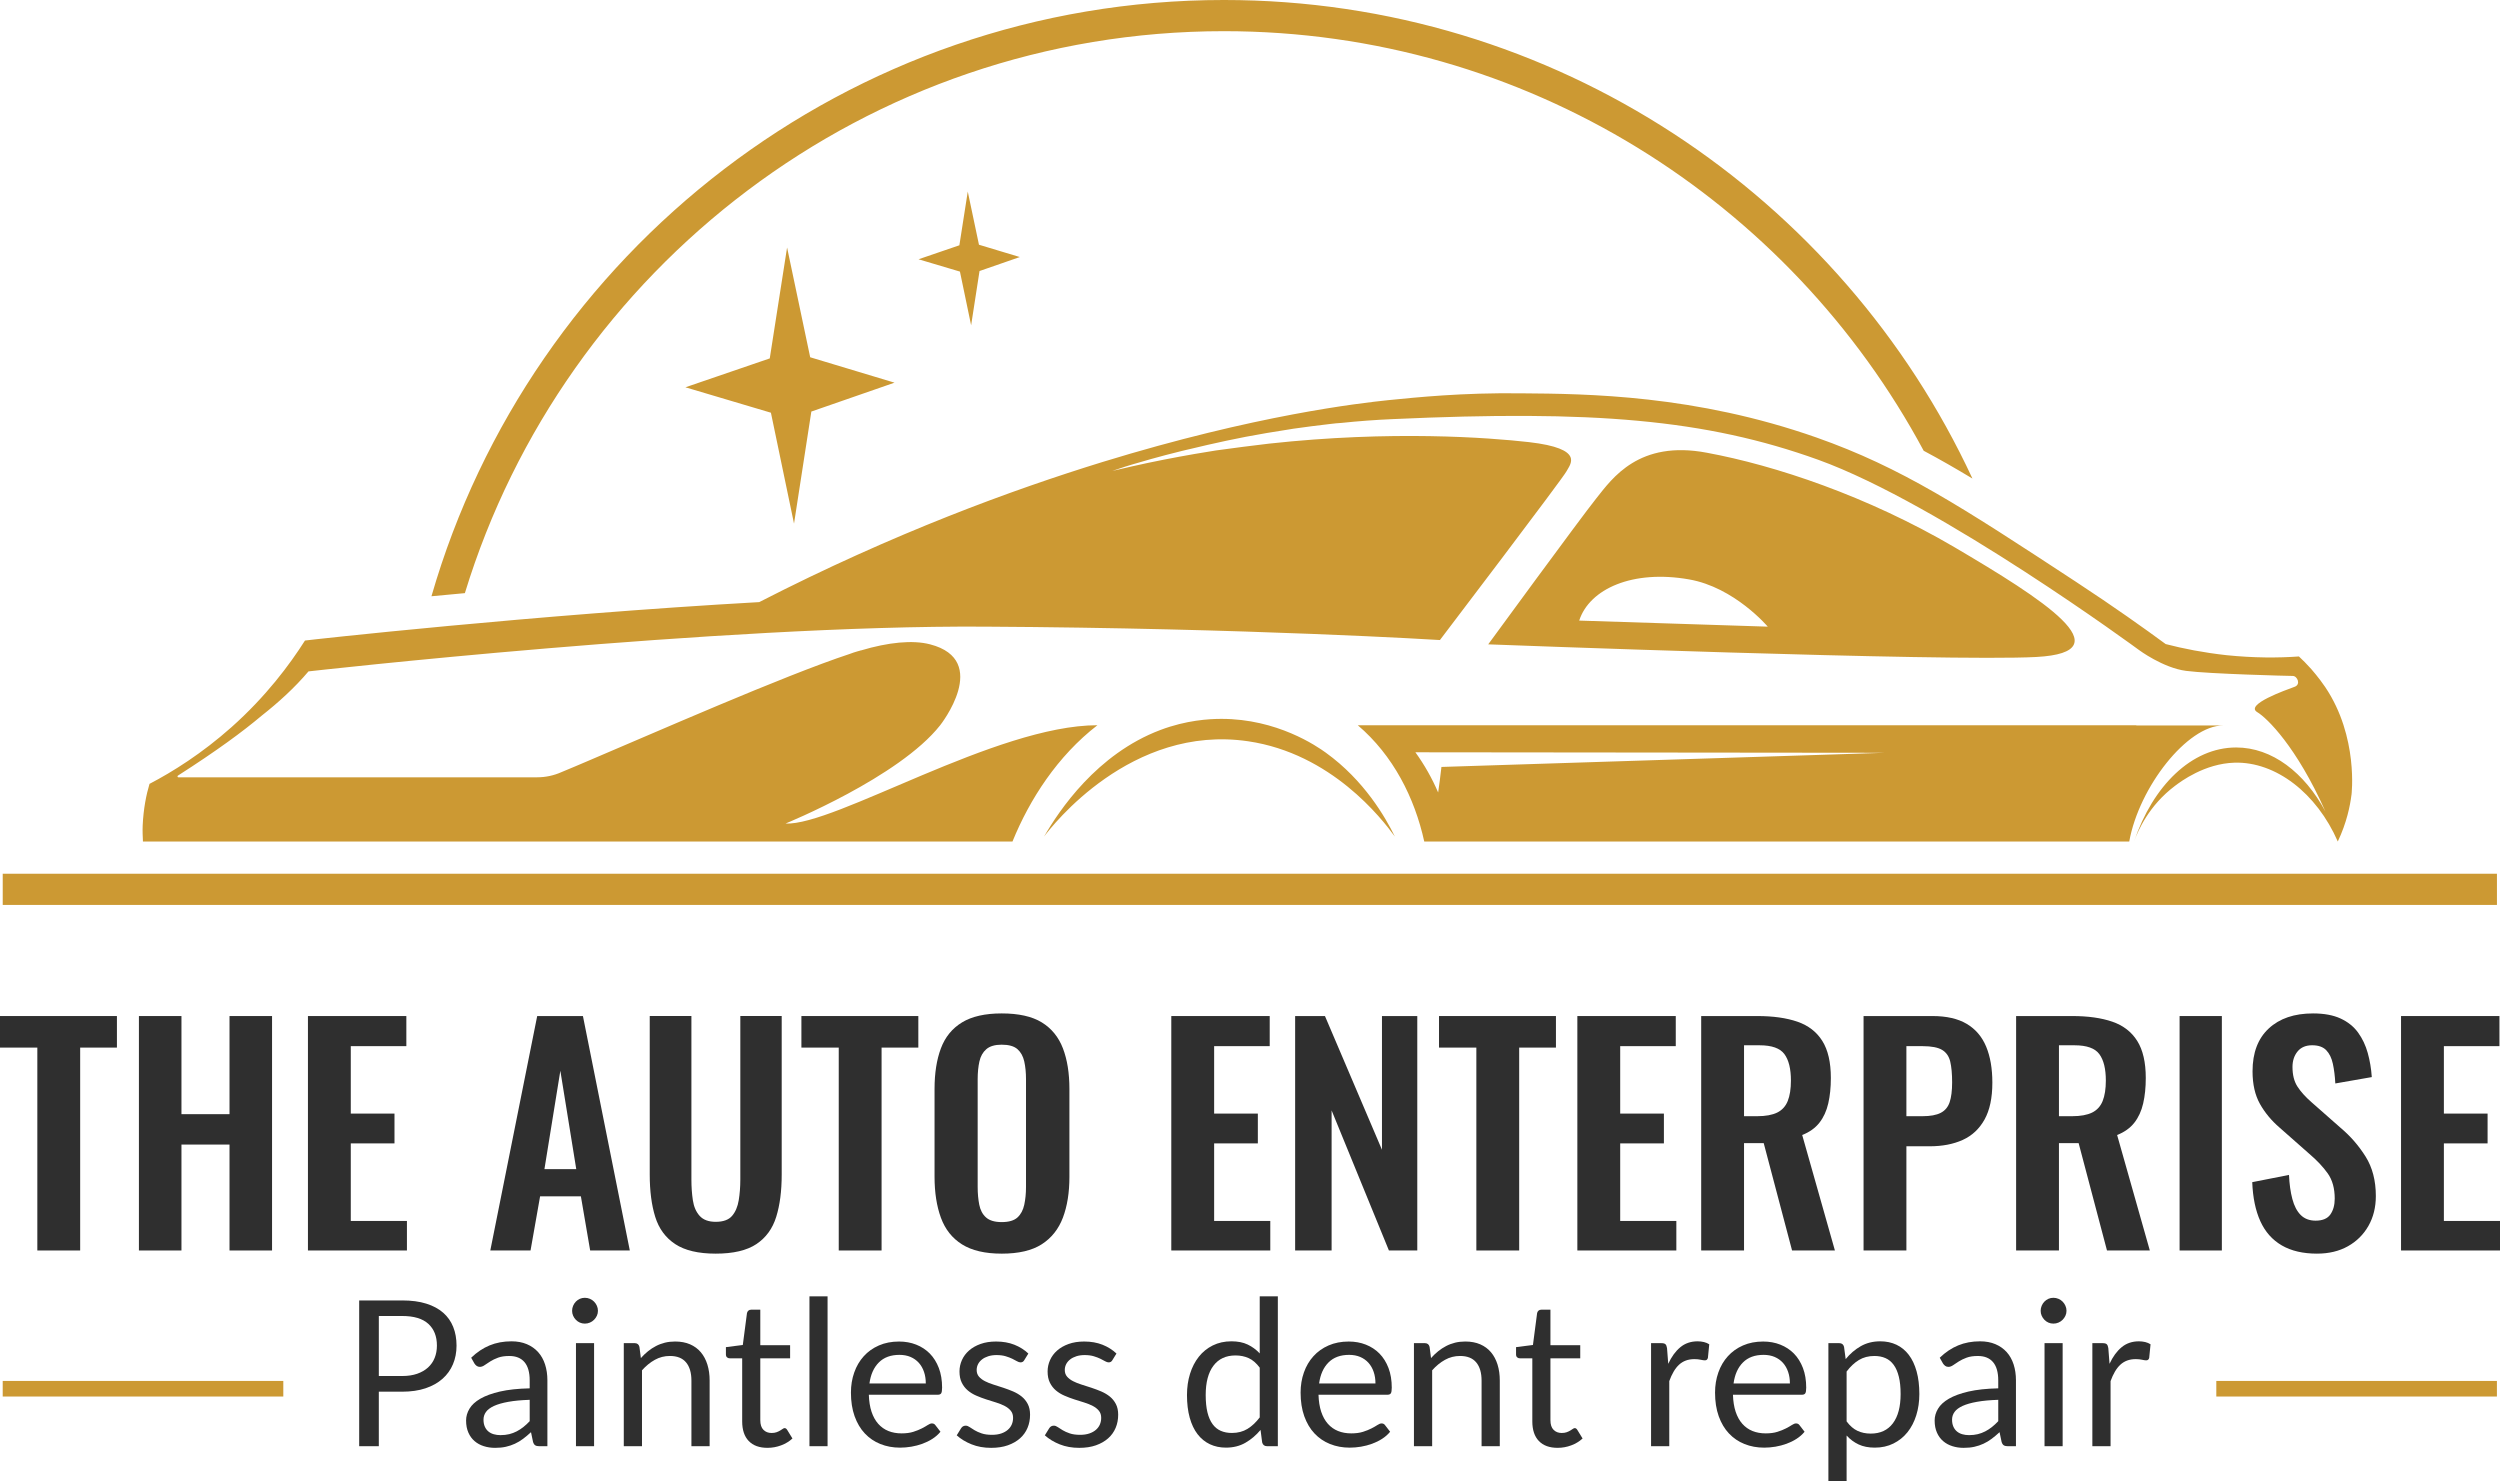
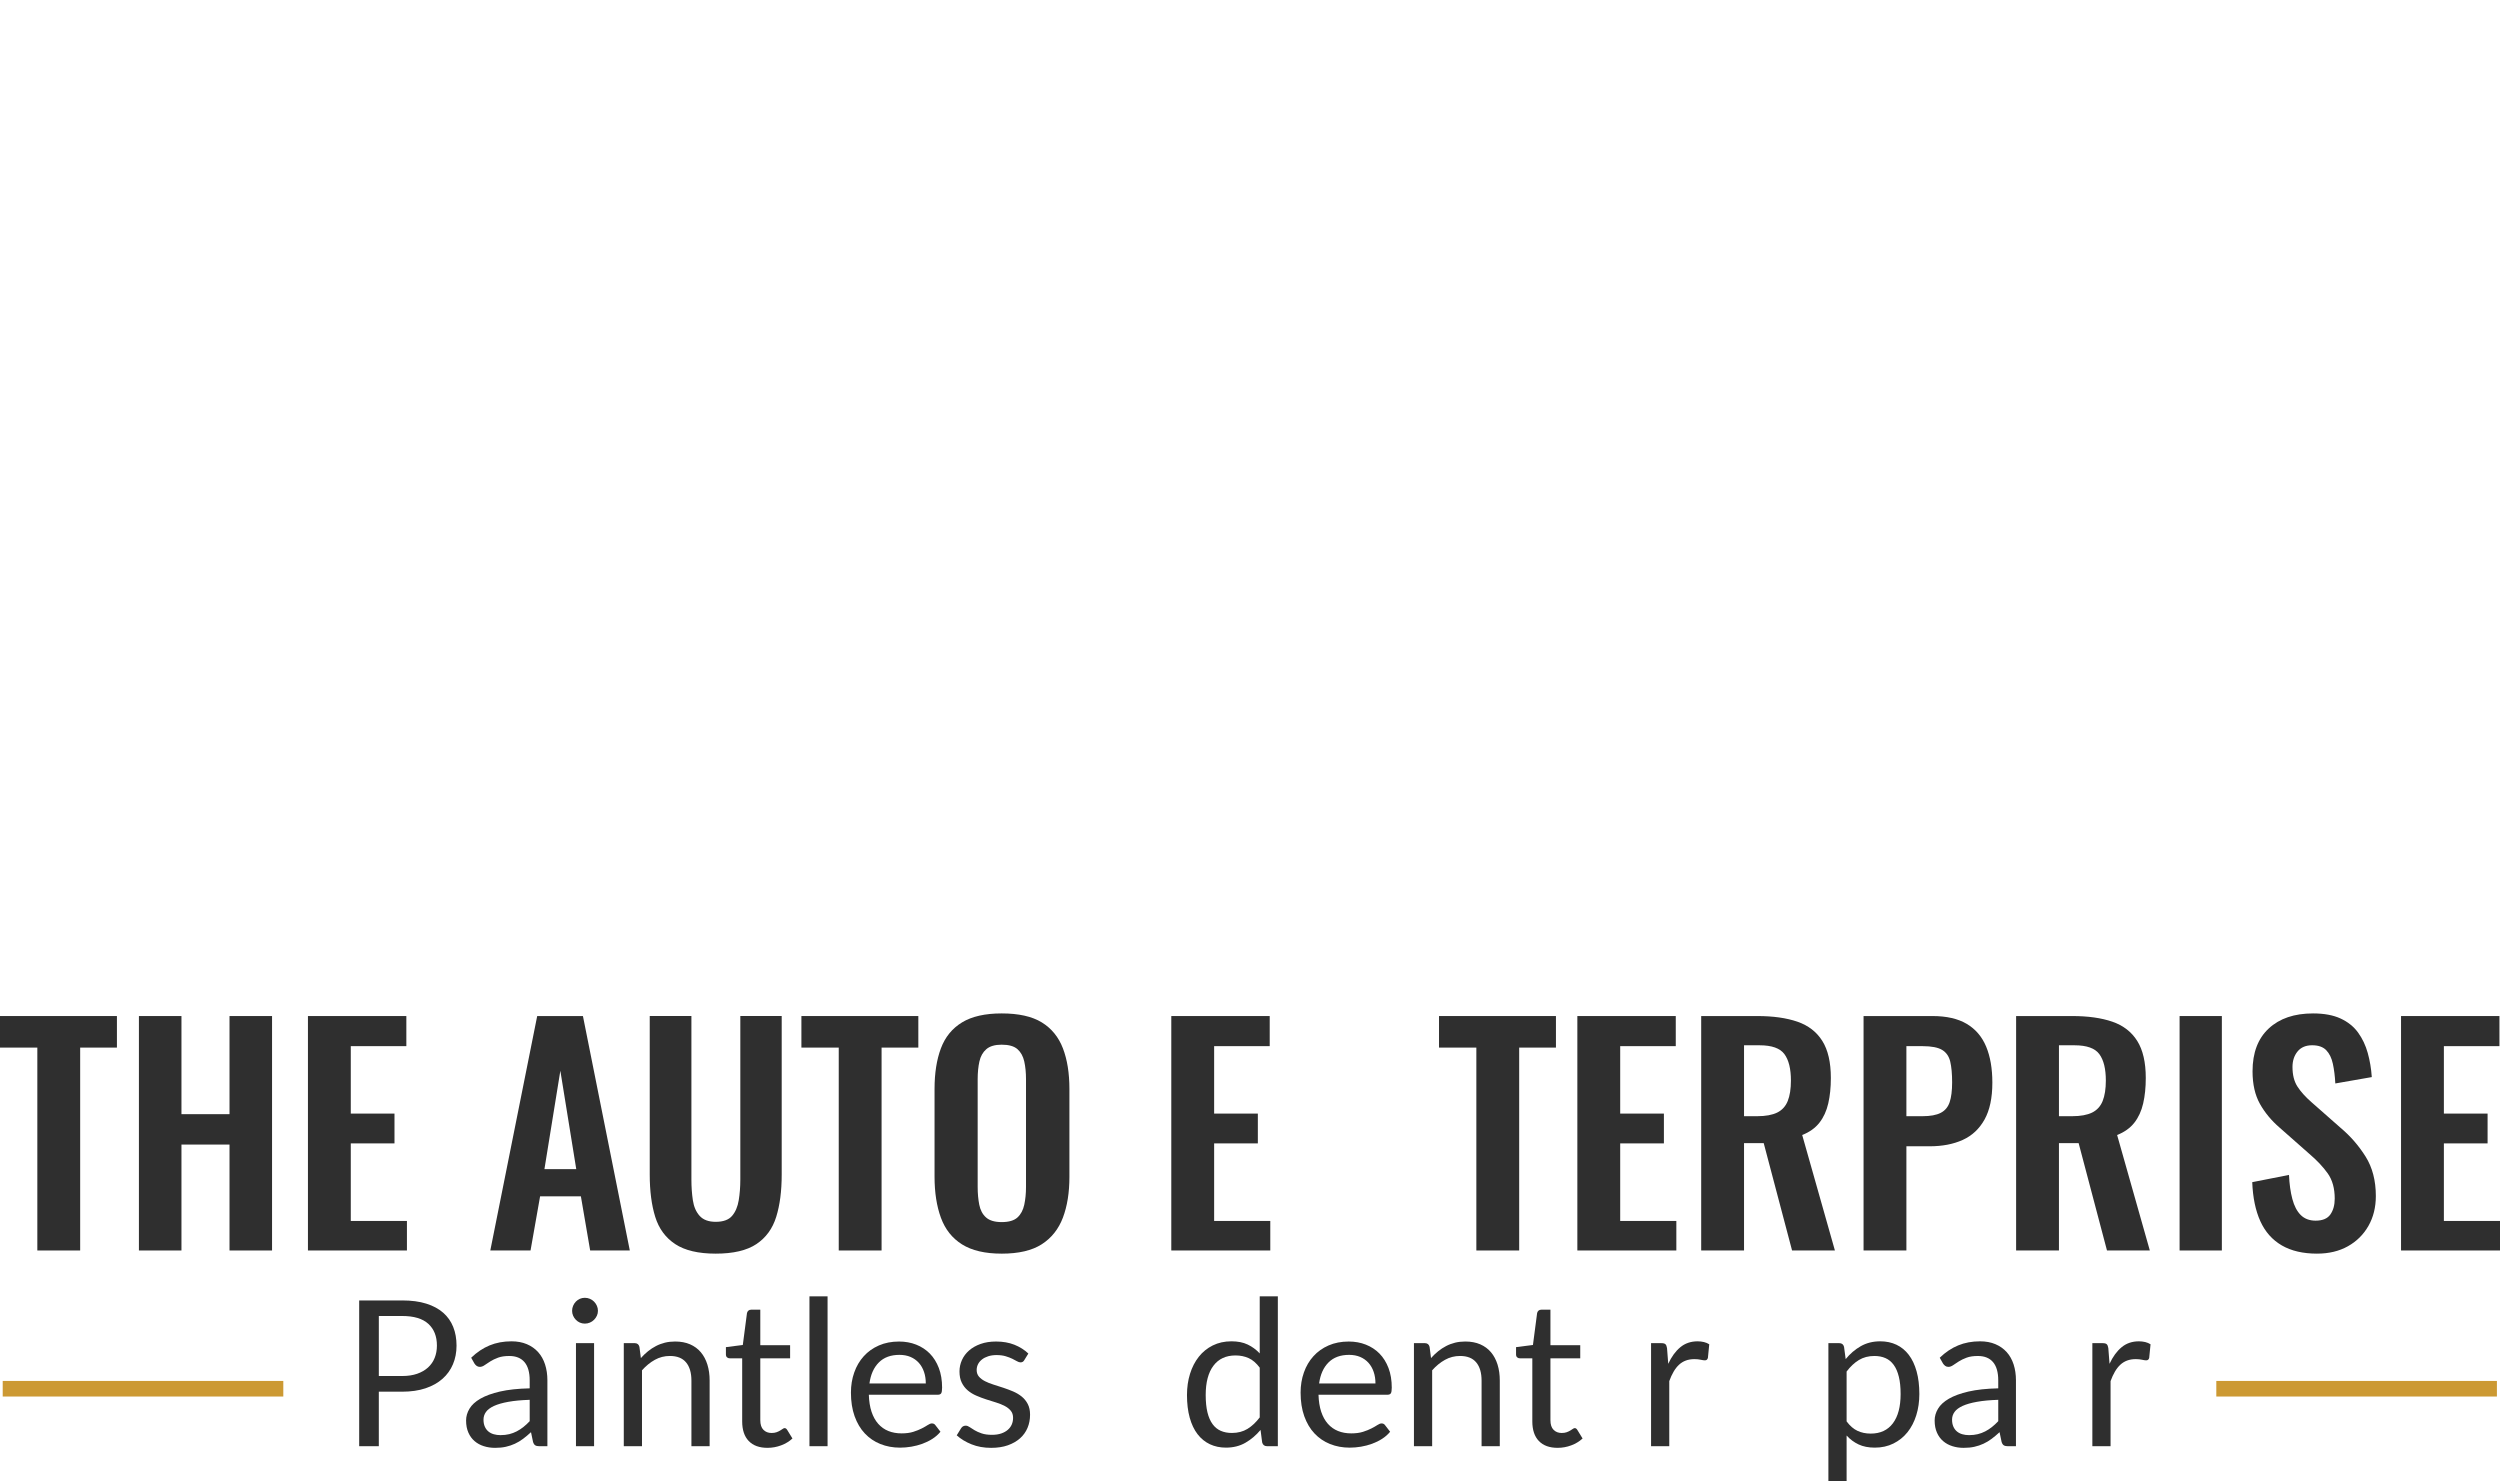
<svg xmlns="http://www.w3.org/2000/svg" viewBox="0 0 514.58 304.86">
  <path d="m58.314 287.45h-57.756v-3.209h57.756v3.209zm455.63-3.209h-57.756v3.209h57.756v-3.209z" fill="#c93" />
-   <path d="m405.98 98.494c-3.453-2.079-6.751-3.966-10.024-5.712-27.556-51.365-81.783-86.365-144.03-86.365-73.479 0-135.79 48.785-156.24 115.67-2.387 0.218-4.685 0.436-6.879 0.642 20.433-70.796 85.826-122.73 163.12-122.73 68.165 0 127.08 40.391 154.06 98.494zm-133.08 56.433c-1.861-1.342-10.013-6.976-21.523-6.96-2.498 0.003-7.164 0.258-12.539 2.289-13.084 4.945-20.817 16.534-23.936 21.934 1.618-2.157 17.913-23.155 41.989-19.615 17.144 2.521 27.524 15.91 30.217 19.615-1.969-4.007-6.302-11.56-14.208-17.263zm146.22-19.698c-18.471 0.989-112.8-2.602-112.8-2.602s18.939-25.911 22.269-30.074c3.278-4.11 8.741-12.019 22.737-9.365 14.048 2.602 32.987 8.897 50.99 19.459 17.951 10.562 35.277 21.593 16.806 22.581zm-55.256-6.244s-6.868-8.117-16.234-9.73c-11.551-2.029-20.448 1.925-22.581 8.481l38.815 1.249zm93.706 20.344c-7.336 0-17.274 12.644-19.303 23.882h-145.11c-1.977-9.001-6.4-17.742-13.684-23.934h160.25v0.052h17.846zm-69.564 5.619-96.672-0.104c1.873 2.602 3.434 5.359 4.683 8.273 0.208-1.509 0.468-3.278 0.676-5.255l91.313-2.914zm95.996 8.689c-0.282 2.245-0.961 5.658-2.809 9.574-4.345-9.961-12.787-16.469-21.251-16.228-6.141 0.175-11.058 3.869-12.248 4.763-5.393 4.052-7.625 9.234-8.438 11.465 3.902-11.499 11.863-19.356 21.02-19.356 7.388 0 14.048 5.152 18.367 13.164-5.931-13.32-12.019-19.251-14.048-20.448-2.549-1.561 5.88-4.527 7.7-5.203 1.353-0.468 0.573-2.237-0.364-2.237-0.884 0-17.222-0.416-21.957-1.041-4.787-0.624-9.729-4.318-9.729-4.318s-40.792-30.021-65.974-39.127c-23.258-8.377-46.515-10.25-87.619-8.377-3.538 0.156-7.076 0.416-10.51 0.78-0.728 0.052-1.509 0.104-2.237 0.208-2.653 0.312-5.203 0.624-7.7 0.989-0.208 0.052-0.416 0.052-0.624 0.104-1.613 0.26-3.226 0.52-4.839 0.78-5.88 0.988-11.187 2.185-15.713 3.278-0.624 0.156-1.197 0.26-1.769 0.416-2.341 0.572-4.474 1.145-6.347 1.665-0.833 0.26-1.613 0.468-2.342 0.677-1.144 0.312-2.133 0.624-2.965 0.884-1.197 0.416-2.081 0.676-2.654 0.885 1.353-0.312 2.706-0.624 4.059-0.937 4.37-0.989 8.689-1.821 12.851-2.549 1.457-0.26 2.966-0.468 4.423-0.729 3.746-0.52 7.388-0.988 10.926-1.404 25.235-2.758 45.162-1.249 53.487-0.312 11.707 1.353 8.429 4.631 7.753 5.983-0.624 1.301-26.067 34.756-26.067 34.756s-39.075-2.445-93.655-2.757c-54.579-0.364-139.23 9.21-139.23 9.21-2.862 3.382-6.192 6.4-9.626 9.105-3.954 3.33-9.261 7.232-17.222 12.331-0.208 0.104-0.104 0.364 0.052 0.364h73.883c1.717 0 3.434-0.364 5.047-1.093 1.925-0.781 3.695-1.561 5.307-2.237 13.268-5.619 40.375-17.586 53.955-22.061 0.52-0.208 1.04-0.364 1.561-0.521 0.26-0.052 0.52-0.156 0.728-0.208h0.052c5.567-1.665 10.614-2.185 14.205-1.249 12.643 3.278 2.081 16.65 2.081 16.65-8.429 10.718-31.842 20.24-31.842 20.24 10.198 0.468 43.393-20.24 64.206-20.24-8.221 6.348-13.944 15.245-17.482 23.934h-178.98c-0.052-1.041-0.104-2.185-0.052-3.33 0.156-3.382 0.729-6.295 1.405-8.533 4.787-2.497 10.77-6.243 16.858-11.655 7.128-6.348 11.967-12.851 15.141-17.846 0.625-0.104 47.296-5.307 93.499-7.909 27.784-14.256 52.238-23.153 70.605-28.824 31.686-9.73 52.967-12.123 58.898-12.748 5.775-0.572 15.088-1.561 27.368-1.405 13.632 0.104 35.745 0.312 60.771 9.105 17.534 6.192 29.761 14.204 53.331 29.657 7.856 5.151 14.204 9.678 18.523 12.852 3.59 0.936 7.805 1.769 12.539 2.289 5.619 0.572 10.614 0.572 14.881 0.26 0.728 0.677 1.6 1.535 2.53 2.582 5e-4 5e-4 1.584 1.788 2.881 3.714 6.91 10.261 5.411 22.216 5.411 22.217zm-294.94-110.27 8.524 2.534 2.303 11.057 1.728-11.172 8.293-2.879-8.408-2.534-2.304-10.942-1.727 11.057-8.409 2.879zm324.89 126.48h-513.39v6.417h513.39v-6.417zm-372.87-100.13 17.598 5.232 4.755 22.827 3.567-23.065 17.12-5.945-17.358-5.231-4.756-22.59-3.566 22.827-17.36 5.945z" fill="#c93" />
  <path d="m7.685 257.39v-41.761h-7.685v-6.494h24.067v6.494h-7.566v41.761h-8.816z" fill="#2f2f2f" />
  <path d="m28.594 257.39v-48.255h8.757v20.197h9.89v-20.197h8.757v48.255h-8.757v-21.803h-9.89v21.803h-8.757z" fill="#2f2f2f" />
  <path d="m63.384 257.39v-48.255h20.256v6.196h-11.438v13.882h8.996v6.135h-8.996v15.965h11.557v6.077h-20.375z" fill="#2f2f2f" />
  <path d="m100.92 257.39 9.652-48.255h9.413l9.649 48.255h-8.16l-1.908-11.14h-8.399l-1.966 11.14h-8.28zm11.14-16.74h6.552l-3.275-20.256-3.277 20.256z" fill="#2f2f2f" />
  <path d="m147.32 258.04c-3.575 0-6.354-0.655-8.341-1.966-1.987-1.311-3.356-3.176-4.111-5.599-0.755-2.421-1.131-5.322-1.131-8.699v-32.646h8.577v33.66c0 1.509 0.099 2.929 0.3 4.261 0.198 1.331 0.663 2.403 1.4 3.216 0.734 0.813 1.834 1.222 3.305 1.222 1.55 0 2.67-0.409 3.366-1.222 0.694-0.813 1.151-1.885 1.369-3.216 0.218-1.331 0.328-2.751 0.328-4.261v-33.66h8.518v32.646c0 3.376-0.376 6.278-1.131 8.699-0.755 2.424-2.116 4.288-4.08 5.599-1.966 1.311-4.758 1.966-8.371 1.966z" fill="#2f2f2f" />
  <path d="m172.64 257.39v-41.761h-7.685v-6.494h24.067v6.494h-7.566v41.761h-8.816z" fill="#2f2f2f" />
  <path d="m206.18 258.04c-3.417 0-6.135-0.635-8.16-1.905-2.027-1.273-3.475-3.099-4.349-5.482s-1.311-5.2-1.311-8.457v-18.051c0-3.257 0.437-6.046 1.311-8.371 0.874-2.322 2.322-4.1 4.349-5.333 2.025-1.23 4.743-1.847 8.16-1.847 3.496 0 6.245 0.617 8.252 1.847 2.005 1.232 3.455 3.01 4.349 5.333 0.892 2.325 1.339 5.114 1.339 8.371v18.109c0 3.216-0.447 6.008-1.339 8.371-0.894 2.363-2.345 4.189-4.349 5.48-2.007 1.291-4.756 1.936-8.252 1.936zm0-6.494c1.468 0 2.551-0.318 3.247-0.953 0.694-0.635 1.161-1.509 1.4-2.622 0.239-1.11 0.358-2.322 0.358-3.633v-22.222c0-1.349-0.119-2.561-0.358-3.633s-0.706-1.916-1.4-2.533c-0.696-0.615-1.778-0.922-3.247-0.922-1.39 0-2.442 0.307-3.158 0.922-0.714 0.617-1.192 1.461-1.428 2.533-0.239 1.072-0.358 2.284-0.358 3.633v22.222c0 1.311 0.109 2.523 0.328 3.633 0.218 1.113 0.683 1.987 1.4 2.622 0.714 0.635 1.786 0.953 3.216 0.953z" fill="#2f2f2f" />
  <path d="m241.09 257.39v-48.255h20.256v6.196h-11.438v13.882h8.996v6.135h-8.996v15.965h11.557v6.077h-20.375z" fill="#2f2f2f" />
-   <path d="m266.58 257.39v-48.255h6.138l11.735 27.524v-27.524h7.269v48.255h-5.838l-11.796-28.833v28.833h-7.507z" fill="#2f2f2f" />
  <path d="m303.88 257.39v-41.761h-7.685v-6.494h24.067v6.494h-7.566v41.761h-8.816z" fill="#2f2f2f" />
  <path d="m324.67 257.39v-48.255h20.256v6.196h-11.438v13.882h8.996v6.135h-8.996v15.965h11.557v6.077h-20.375z" fill="#2f2f2f" />
  <path d="m350.16 257.39v-48.255h11.557c3.257 0 6.008 0.389 8.252 1.164s3.95 2.093 5.124 3.961c1.171 1.867 1.756 4.408 1.756 7.627 0 1.946-0.178 3.691-0.536 5.241-0.356 1.55-0.963 2.871-1.817 3.961-0.854 1.092-2.035 1.936-3.544 2.533l6.732 23.769h-8.818l-5.838-22.103h-4.05v22.103h-8.818zm8.818-27.641h2.739c1.707 0 3.069-0.249 4.083-0.744 1.011-0.498 1.735-1.291 2.175-2.383 0.434-1.092 0.655-2.492 0.655-4.199 0-2.424-0.447-4.24-1.341-5.452s-2.591-1.817-5.094-1.817h-3.216v14.595z" fill="#2f2f2f" />
  <path d="m383.58 257.39v-48.255h14.179c2.899 0 5.251 0.539 7.06 1.611 1.806 1.072 3.138 2.63 3.991 4.675 0.854 2.048 1.28 4.52 1.28 7.418 0 3.138-0.536 5.668-1.608 7.594-1.072 1.928-2.571 3.328-4.497 4.202-1.928 0.874-4.202 1.308-6.821 1.308h-4.766v21.447h-8.818zm8.818-27.641h3.336c1.588 0 2.83-0.229 3.722-0.686 0.894-0.455 1.509-1.192 1.847-2.205 0.338-1.011 0.508-2.37 0.508-4.08 0-1.745-0.13-3.166-0.389-4.258s-0.813-1.898-1.667-2.413c-0.856-0.516-2.195-0.775-4.022-0.775h-3.336v14.418z" fill="#2f2f2f" />
  <path d="m414.98 257.39v-48.255h11.557c3.257 0 6.008 0.389 8.252 1.164s3.95 2.093 5.124 3.961c1.171 1.867 1.756 4.408 1.756 7.627 0 1.946-0.178 3.691-0.536 5.241-0.356 1.55-0.963 2.871-1.817 3.961-0.854 1.092-2.035 1.936-3.544 2.533l6.732 23.769h-8.818l-5.838-22.103h-4.05v22.103h-8.818zm8.818-27.641h2.739c1.707 0 3.069-0.249 4.083-0.744 1.011-0.498 1.735-1.291 2.175-2.383 0.434-1.092 0.655-2.492 0.655-4.199 0-2.424-0.447-4.24-1.341-5.452s-2.591-1.817-5.094-1.817h-3.216v14.595z" fill="#2f2f2f" />
-   <path d="m448.63 257.39v-48.255h8.699v48.255h-8.699z" fill="#2f2f2f" />
+   <path d="m448.63 257.39v-48.255h8.699v48.255h-8.699" fill="#2f2f2f" />
  <path d="m476.93 258.04c-2.899 0-5.322-0.567-7.269-1.697-1.946-1.133-3.414-2.789-4.408-4.974s-1.55-4.865-1.669-8.043l7.566-1.489c0.081 1.867 0.307 3.514 0.686 4.944 0.376 1.43 0.953 2.533 1.728 3.308 0.775 0.772 1.796 1.161 3.069 1.161 1.428 0 2.442-0.427 3.038-1.28 0.594-0.854 0.892-1.936 0.892-3.247 0-2.106-0.475-3.834-1.428-5.183-0.955-1.352-2.225-2.701-3.813-4.052l-6.077-5.361c-1.707-1.468-3.069-3.107-4.08-4.916-1.014-1.806-1.519-4.04-1.519-6.702 0-3.813 1.11-6.75 3.336-8.816 2.223-2.066 5.261-3.099 9.116-3.099 2.264 0 4.149 0.348 5.658 1.044 1.509 0.694 2.711 1.659 3.605 2.889 0.894 1.232 1.557 2.632 1.994 4.199 0.437 1.57 0.716 3.227 0.836 4.974l-7.507 1.311c-0.079-1.509-0.249-2.858-0.506-4.05-0.259-1.192-0.714-2.126-1.369-2.802-0.655-0.673-1.621-1.011-2.891-1.011-1.311 0-2.314 0.427-3.008 1.28-0.696 0.854-1.042 1.916-1.042 3.186 0 1.631 0.335 2.97 1.011 4.022 0.676 1.054 1.649 2.137 2.919 3.247l6.019 5.302c1.984 1.669 3.684 3.625 5.094 5.869 1.407 2.243 2.114 4.954 2.114 8.132 0 2.302-0.506 4.347-1.519 6.135-1.014 1.786-2.424 3.186-4.23 4.199s-3.923 1.519-6.344 1.519z" fill="#2f2f2f" />
  <path d="m494.21 257.39v-48.255h20.256v6.196h-11.438v13.882h8.996v6.135h-8.996v15.965h11.557v6.077h-20.375z" fill="#2f2f2f" />
  <path d="m82.79 267.67c1.898 0 3.548 0.219 4.952 0.662 1.403 0.439 2.564 1.065 3.485 1.874s1.611 1.786 2.061 2.93c0.455 1.144 0.682 2.42 0.682 3.832 0 1.395-0.243 2.671-0.734 3.832-0.486 1.16-1.204 2.157-2.145 2.994s-2.109 1.491-3.497 1.958-2.99 0.702-4.804 0.702h-4.816v11.223h-4.043v-30.006h8.859zm0 15.557c1.156 0 2.181-0.152 3.066-0.459s1.635-0.738 2.241-1.288c0.606-0.554 1.065-1.212 1.371-1.982 0.307-0.766 0.463-1.611 0.463-2.532 0-1.914-0.59-3.405-1.77-4.481s-2.97-1.611-5.37-1.611h-4.816v12.352h4.816z" fill="#2f2f2f" />
  <path d="M96.988,279.46c1.172-1.132,2.436-1.978,3.792-2.536,1.352-.558,2.855-.837,4.501-.837,1.184,0,2.241.195,3.162.586s1.694.937,2.324,1.635c.626.698,1.1,1.543,1.423,2.532.319.993.482,2.081.482,3.269v13.568h-1.655c-.363,0-.642-.06-.837-.179-.195-.116-.351-.351-.463-.702l-.419-2.009c-.558.518-1.104.973-1.635,1.372s-1.088.734-1.675,1.005c-.586.275-1.212.482-1.874.63s-1.399.219-2.209.219c-.821,0-1.599-.116-2.324-.347-.726-.227-1.356-.574-1.894-1.037-.538-.459-.965-1.041-1.276-1.746-.315-.706-.474-1.539-.474-2.504,0-.837.231-1.643.694-2.416.459-.777,1.204-1.463,2.241-2.065,1.033-.598,2.38-1.092,4.039-1.475,1.663-.383,3.7-.602,6.116-.658v-1.655c0-1.647-.355-2.895-1.069-3.74-.714-.841-1.75-1.264-3.122-1.264-.921,0-1.69.112-2.312.343s-1.16.49-1.611.777c-.455.283-.845.542-1.172.773-.331.231-.654.347-.977.347-.251,0-.466-.068-.646-.199-.183-.136-.335-.299-.463-.494l-.67-1.192ZM109.028,288.128c-1.718.056-3.182.191-4.386.411-1.208.215-2.193.498-2.954.845-.762.351-1.312.762-1.655,1.236s-.514,1.005-.514,1.591c0,.558.092,1.041.275,1.447.179.403.427.734.742.993s.686.447,1.112.566c.423.12.881.179,1.372.179.654,0,1.256-.068,1.798-.199.546-.136,1.057-.327,1.539-.578s.945-.55,1.383-.901c.439-.347.869-.746,1.288-1.192v-4.398Z" fill="#2f2f2f" />
  <path d="M123.075,269.807c0,.363-.072.702-.219,1.013-.144.315-.343.594-.586.841-.243.243-.53.435-.857.574s-.674.207-1.037.207-.702-.068-1.017-.207-.59-.331-.825-.574c-.239-.247-.427-.526-.566-.841-.14-.311-.211-.65-.211-1.013s.072-.71.211-1.037.327-.614.566-.861c.235-.243.51-.435.825-.574s.654-.207,1.017-.207.71.068,1.037.207.614.331.857.574c.243.247.443.534.586.861.148.327.219.674.219,1.037ZM122.281,276.466v21.211h-3.728v-21.211h3.728Z" fill="#2f2f2f" />
  <path d="m131.91 279.54c0.459-0.518 0.949-0.985 1.463-1.403 0.518-0.419 1.065-0.777 1.647-1.077 0.578-0.303 1.192-0.53 1.842-0.694 0.65-0.159 1.352-0.239 2.105-0.239 1.156 0 2.181 0.191 3.066 0.574 0.885 0.387 1.627 0.929 2.221 1.635s1.041 1.551 1.352 2.544c0.307 0.993 0.459 2.085 0.459 3.289v13.504h-3.748v-13.504c0-1.607-0.367-2.855-1.1-3.74s-1.846-1.328-3.337-1.328c-1.104 0-2.133 0.263-3.09 0.793s-1.838 1.252-2.647 2.157v15.621h-3.748v-21.211h2.237c0.53 0 0.861 0.259 0.985 0.773l0.295 2.304z" fill="#2f2f2f" />
  <path d="M157.981,298.012c-1.675,0-2.962-.466-3.863-1.403-.901-.933-1.352-2.281-1.352-4.039v-12.986h-2.556c-.223,0-.411-.064-.562-.199-.155-.132-.231-.335-.231-.614v-1.487l3.477-.443.857-6.551c.04-.211.136-.383.283-.514s.339-.199.574-.199h1.886v7.308h6.136v2.699h-6.136v12.735c0,.893.215,1.555.65,1.986.431.435.989.65,1.675.65.391,0,.73-.052,1.017-.155.283-.104.534-.219.742-.347.211-.124.387-.239.534-.343.148-.108.275-.159.387-.159.195,0,.371.12.522.355l1.092,1.782c-.646.598-1.419,1.073-2.324,1.411-.909.343-1.846.514-2.807.514Z" fill="#2f2f2f" />
  <path d="m170.34 266.83v30.844h-3.728v-30.844h3.728z" fill="#2f2f2f" />
  <path d="M193.577,294.702c-.463.558-1.013,1.045-1.655,1.455-.642.415-1.332.75-2.065,1.017-.73.267-1.487.463-2.269.598-.785.132-1.559.199-2.324.199-1.467,0-2.819-.251-4.055-.746s-2.301-1.22-3.202-2.177-1.603-2.141-2.105-3.548c-.502-1.411-.754-3.03-.754-4.86,0-1.479.227-2.859.682-4.147.451-1.284,1.104-2.396,1.958-3.337.849-.945,1.89-1.683,3.118-2.221s2.611-.805,4.147-.805c1.272,0,2.448.211,3.529.638s2.017,1.041,2.807,1.842c.785.805,1.403,1.794,1.854,2.974.447,1.18.67,2.524.67,4.031,0,.586-.064.977-.191,1.172-.124.195-.363.295-.71.295h-14.178c.044,1.34.227,2.504.554,3.497.331.989.785,1.818,1.372,2.48s1.284,1.16,2.097,1.487c.809.327,1.714.49,2.719.49.937,0,1.742-.108,2.42-.323s1.26-.451,1.746-.702c.49-.251.897-.486,1.228-.702.327-.215.61-.323.845-.323.307,0,.546.116.714.355l1.049,1.36ZM190.559,284.759c0-.865-.12-1.659-.367-2.376-.243-.722-.598-1.344-1.065-1.866-.47-.522-1.037-.929-1.71-1.216-.67-.283-1.427-.427-2.281-.427-1.786,0-3.202.518-4.238,1.559-1.041,1.041-1.687,2.48-1.938,4.326h11.598Z" fill="#2f2f2f" />
  <path d="M210.829,279.962c-.167.307-.427.459-.773.459-.211,0-.447-.076-.714-.227-.263-.155-.59-.327-.973-.514s-.841-.363-1.372-.522-1.16-.243-1.886-.243c-.626,0-1.192.084-1.694.243s-.933.379-1.288.658-.63.606-.817.973c-.187.371-.283.773-.283,1.204,0,.546.159,1.001.47,1.364.315.363.73.678,1.248.941.514.267,1.1.498,1.758.702s1.332.419,2.021.65,1.364.482,2.021.762c.654.283,1.24.63,1.758,1.049.514.419.933.933,1.244,1.539.315.606.47,1.336.47,2.189,0,.977-.171,1.882-.522,2.711-.347.829-.865,1.551-1.547,2.157-.686.606-1.523,1.084-2.516,1.435-.989.347-2.133.522-3.433.522-1.479,0-2.819-.239-4.019-.722-1.204-.482-2.221-1.1-3.058-1.854l.877-1.423c.112-.183.247-.323.399-.419.155-.1.351-.148.586-.148.251,0,.518.1.797.295s.618.411,1.017.646c.395.239.881.455,1.455.65.57.195,1.284.295,2.133.295.726,0,1.364-.096,1.906-.283.546-.187.997-.443,1.364-.766.363-.319.63-.69.805-1.108s.259-.865.259-1.34c0-.586-.155-1.073-.47-1.455-.315-.387-.73-.714-1.244-.985-.518-.271-1.108-.51-1.77-.714-.662-.199-1.34-.415-2.029-.638-.694-.223-1.372-.478-2.033-.766-.662-.283-1.252-.642-1.77-1.077-.514-.435-.929-.965-1.244-1.603-.315-.634-.47-1.403-.47-2.312,0-.809.167-1.587.502-2.336.335-.746.821-1.403,1.463-1.966.642-.566,1.431-1.017,2.368-1.352.933-.335,2.001-.502,3.202-.502,1.395,0,2.651.219,3.76.658,1.108.443,2.069,1.045,2.879,1.814l-.837,1.36Z" fill="#2f2f2f" />
-   <path d="M228.966,279.962c-.167.307-.427.459-.773.459-.211,0-.447-.076-.714-.227-.263-.155-.59-.327-.973-.514s-.841-.363-1.372-.522-1.16-.243-1.886-.243c-.626,0-1.192.084-1.694.243s-.933.379-1.288.658-.63.606-.817.973c-.187.371-.283.773-.283,1.204,0,.546.159,1.001.47,1.364.315.363.73.678,1.248.941.514.267,1.1.498,1.758.702s1.332.419,2.021.65,1.364.482,2.021.762c.654.283,1.24.63,1.758,1.049.514.419.933.933,1.244,1.539.315.606.47,1.336.47,2.189,0,.977-.171,1.882-.522,2.711-.347.829-.865,1.551-1.547,2.157-.686.606-1.523,1.084-2.516,1.435-.989.347-2.133.522-3.433.522-1.479,0-2.819-.239-4.019-.722-1.204-.482-2.221-1.1-3.058-1.854l.877-1.423c.112-.183.247-.323.399-.419.155-.1.351-.148.586-.148.251,0,.518.1.797.295s.618.411,1.017.646c.395.239.881.455,1.455.65.57.195,1.284.295,2.133.295.726,0,1.364-.096,1.906-.283.546-.187.997-.443,1.364-.766.363-.319.63-.69.805-1.108s.259-.865.259-1.34c0-.586-.155-1.073-.47-1.455-.315-.387-.73-.714-1.244-.985-.518-.271-1.108-.51-1.77-.714-.662-.199-1.34-.415-2.029-.638-.694-.223-1.372-.478-2.033-.766-.662-.283-1.252-.642-1.77-1.077-.514-.435-.929-.965-1.244-1.603-.315-.634-.47-1.403-.47-2.312,0-.809.167-1.587.502-2.336.335-.746.821-1.403,1.463-1.966.642-.566,1.431-1.017,2.368-1.352.933-.335,2.001-.502,3.202-.502,1.395,0,2.651.219,3.76.658,1.108.443,2.069,1.045,2.879,1.814l-.837,1.36Z" fill="#2f2f2f" />
  <path d="m263.02 266.83v30.844h-2.221c-0.53 0-0.865-0.259-1.005-0.773l-0.335-2.576c-0.909 1.089-1.942 1.966-3.102 2.635-1.156 0.67-2.496 1.009-4.019 1.009-1.212 0-2.317-0.235-3.309-0.702-0.989-0.47-1.834-1.156-2.532-2.065-0.698-0.905-1.236-2.037-1.615-3.393-0.375-1.352-0.562-2.91-0.562-4.669 0-1.563 0.207-3.018 0.626-4.366s1.021-2.516 1.802-3.505c0.781-0.993 1.742-1.77 2.879-2.336s2.42-0.849 3.844-0.849c1.296 0 2.412 0.219 3.337 0.662 0.929 0.439 1.758 1.049 2.484 1.83v-11.746h3.728zm-3.728 14.68c-0.698-0.937-1.451-1.591-2.261-1.958-0.813-0.371-1.718-0.558-2.723-0.558-1.97 0-3.485 0.706-4.545 2.117-1.061 1.407-1.591 3.421-1.591 6.028 0 1.383 0.12 2.568 0.355 3.552 0.239 0.981 0.586 1.79 1.049 2.428 0.459 0.634 1.025 1.096 1.694 1.391 0.67 0.291 1.431 0.439 2.285 0.439 1.228 0 2.3-0.279 3.213-0.837s1.754-1.348 2.524-2.364v-10.239z" fill="#2f2f2f" />
  <path d="M286.132,294.702c-.463.558-1.013,1.045-1.655,1.455-.642.415-1.332.75-2.065,1.017-.73.267-1.487.463-2.269.598-.785.132-1.559.199-2.324.199-1.467,0-2.819-.251-4.055-.746s-2.301-1.22-3.202-2.177-1.603-2.141-2.105-3.548c-.502-1.411-.754-3.03-.754-4.86,0-1.479.227-2.859.682-4.147.451-1.284,1.104-2.396,1.958-3.337.849-.945,1.89-1.683,3.118-2.221s2.611-.805,4.147-.805c1.272,0,2.448.211,3.529.638s2.017,1.041,2.807,1.842c.785.805,1.403,1.794,1.854,2.974.447,1.18.67,2.524.67,4.031,0,.586-.064.977-.191,1.172-.124.195-.363.295-.71.295h-14.178c.044,1.34.227,2.504.554,3.497.331.989.785,1.818,1.372,2.48s1.284,1.16,2.097,1.487c.809.327,1.714.49,2.719.49.937,0,1.742-.108,2.42-.323s1.26-.451,1.746-.702c.49-.251.897-.486,1.228-.702.327-.215.61-.323.845-.323.307,0,.546.116.714.355l1.049,1.36ZM283.114,284.759c0-.865-.12-1.659-.367-2.376-.243-.722-.598-1.344-1.065-1.866-.47-.522-1.037-.929-1.71-1.216-.67-.283-1.427-.427-2.281-.427-1.786,0-3.202.518-4.238,1.559-1.041,1.041-1.687,2.48-1.938,4.326h11.598Z" fill="#2f2f2f" />
  <path d="m294.55 279.54c0.459-0.518 0.949-0.985 1.463-1.403 0.518-0.419 1.065-0.777 1.647-1.077 0.578-0.303 1.192-0.53 1.842-0.694 0.65-0.159 1.352-0.239 2.105-0.239 1.156 0 2.181 0.191 3.066 0.574 0.885 0.387 1.627 0.929 2.221 1.635s1.041 1.551 1.352 2.544c0.307 0.993 0.459 2.085 0.459 3.289v13.504h-3.748v-13.504c0-1.607-0.367-2.855-1.1-3.74s-1.846-1.328-3.337-1.328c-1.104 0-2.133 0.263-3.09 0.793s-1.838 1.252-2.647 2.157v15.621h-3.748v-21.211h2.237c0.53 0 0.861 0.259 0.985 0.773l0.295 2.304z" fill="#2f2f2f" />
  <path d="M320.616,298.012c-1.675,0-2.962-.466-3.863-1.403-.901-.933-1.352-2.281-1.352-4.039v-12.986h-2.556c-.223,0-.411-.064-.562-.199-.155-.132-.231-.335-.231-.614v-1.487l3.477-.443.857-6.551c.04-.211.136-.383.283-.514s.339-.199.574-.199h1.886v7.308h6.136v2.699h-6.136v12.735c0,.893.215,1.555.65,1.986.431.435.989.65,1.675.65.391,0,.73-.052,1.017-.155.283-.104.534-.219.742-.347.211-.124.387-.239.534-.343.148-.108.275-.159.387-.159.195,0,.371.12.522.355l1.092,1.782c-.646.598-1.419,1.073-2.324,1.411-.909.343-1.846.514-2.807.514Z" fill="#2f2f2f" />
  <path d="M343.378,280.716c.67-1.451,1.495-2.588,2.472-3.401.977-.817,2.169-1.228,3.58-1.228.447,0,.877.052,1.288.148.411.1.777.251,1.1.463l-.275,2.783c-.084.351-.291.522-.626.522-.195,0-.482-.04-.861-.124-.375-.084-.801-.128-1.276-.128-.67,0-1.268.1-1.79.295s-.993.486-1.403.869-.781.857-1.108,1.423c-.331.566-.626,1.212-.889,1.938v13.4h-3.748v-21.211h2.133c.407,0,.686.076.837.231.155.152.259.419.315.793l.251,3.225Z" fill="#2f2f2f" />
-   <path d="M371.439,294.702c-.463.558-1.013,1.045-1.655,1.455-.642.415-1.332.75-2.065,1.017-.73.267-1.487.463-2.269.598-.785.132-1.559.199-2.324.199-1.467,0-2.819-.251-4.055-.746s-2.301-1.22-3.202-2.177-1.603-2.141-2.105-3.548c-.502-1.411-.754-3.03-.754-4.86,0-1.479.227-2.859.682-4.147.451-1.284,1.104-2.396,1.958-3.337.849-.945,1.89-1.683,3.118-2.221s2.611-.805,4.147-.805c1.272,0,2.448.211,3.529.638s2.017,1.041,2.807,1.842c.785.805,1.403,1.794,1.854,2.974.447,1.18.67,2.524.67,4.031,0,.586-.064.977-.191,1.172-.124.195-.363.295-.71.295h-14.178c.044,1.34.227,2.504.554,3.497.331.989.785,1.818,1.372,2.48s1.284,1.16,2.097,1.487c.809.327,1.714.49,2.719.49.937,0,1.742-.108,2.42-.323s1.26-.451,1.746-.702c.49-.251.897-.486,1.228-.702.327-.215.61-.323.845-.323.307,0,.546.116.714.355l1.049,1.36ZM368.42,284.759c0-.865-.12-1.659-.367-2.376-.243-.722-.598-1.344-1.065-1.866-.47-.522-1.037-.929-1.71-1.216-.67-.283-1.427-.427-2.281-.427-1.786,0-3.202.518-4.238,1.559-1.041,1.041-1.687,2.48-1.938,4.326h11.598Z" fill="#2f2f2f" />
  <path d="m379.9 279.75c0.893-1.1 1.93-1.99 3.102-2.659s2.512-1.005 4.019-1.005c1.228 0 2.336 0.235 3.329 0.702 0.993 0.47 1.834 1.16 2.532 2.073 0.702 0.917 1.236 2.049 1.615 3.405 0.375 1.352 0.566 2.91 0.566 4.669 0 1.563-0.211 3.018-0.63 4.366s-1.021 2.512-1.81 3.497-1.754 1.758-2.891 2.324-2.42 0.849-3.844 0.849c-1.296 0-2.412-0.223-3.337-0.662-0.929-0.439-1.75-1.049-2.46-1.83v9.377h-3.748v-28.392h2.237c0.53 0 0.861 0.259 0.985 0.773l0.335 2.512zm0.191 12.818c0.682 0.921 1.427 1.567 2.241 1.946 0.809 0.379 1.714 0.566 2.719 0.566 1.982 0 3.505-0.706 4.565-2.117 1.061-1.407 1.591-3.417 1.591-6.028 0-1.383-0.12-2.568-0.367-3.56-0.243-0.993-0.594-1.806-1.057-2.44-0.459-0.634-1.025-1.1-1.694-1.391-0.67-0.295-1.431-0.439-2.285-0.439-1.212 0-2.277 0.279-3.194 0.837-0.913 0.558-1.754 1.348-2.52 2.364v10.263z" fill="#2f2f2f" />
  <path d="M399.264,279.46c1.172-1.132,2.436-1.978,3.792-2.536,1.352-.558,2.855-.837,4.501-.837,1.184,0,2.241.195,3.162.586s1.694.937,2.324,1.635c.626.698,1.1,1.543,1.423,2.532.319.993.482,2.081.482,3.269v13.568h-1.655c-.363,0-.642-.06-.837-.179-.195-.116-.351-.351-.463-.702l-.419-2.009c-.558.518-1.104.973-1.635,1.372s-1.088.734-1.675,1.005c-.586.275-1.212.482-1.874.63s-1.399.219-2.209.219c-.821,0-1.599-.116-2.324-.347-.726-.227-1.356-.574-1.894-1.037-.538-.459-.965-1.041-1.276-1.746-.315-.706-.474-1.539-.474-2.504,0-.837.231-1.643.694-2.416.459-.777,1.204-1.463,2.241-2.065,1.033-.598,2.38-1.092,4.039-1.475,1.663-.383,3.7-.602,6.116-.658v-1.655c0-1.647-.355-2.895-1.069-3.74-.714-.841-1.75-1.264-3.122-1.264-.921,0-1.69.112-2.312.343s-1.16.49-1.611.777c-.455.283-.845.542-1.172.773-.331.231-.654.347-.977.347-.251,0-.466-.068-.646-.199-.183-.136-.335-.299-.463-.494l-.67-1.192ZM411.305,288.128c-1.718.056-3.182.191-4.386.411-1.208.215-2.193.498-2.954.845-.762.351-1.312.762-1.655,1.236s-.514,1.005-.514,1.591c0,.558.092,1.041.275,1.447.179.403.427.734.742.993s.686.447,1.112.566c.423.12.881.179,1.372.179.654,0,1.256-.068,1.798-.199.546-.136,1.057-.327,1.539-.578s.945-.55,1.383-.901c.439-.347.869-.746,1.288-1.192v-4.398Z" fill="#2f2f2f" />
-   <path d="M425.351,269.807c0,.363-.072.702-.219,1.013-.144.315-.343.594-.586.841-.243.243-.53.435-.857.574s-.674.207-1.037.207-.702-.068-1.017-.207-.59-.331-.825-.574c-.239-.247-.427-.526-.566-.841-.14-.311-.211-.65-.211-1.013s.072-.71.211-1.037.327-.614.566-.861c.235-.243.51-.435.825-.574s.654-.207,1.017-.207.71.068,1.037.207.614.331.857.574c.243.247.443.534.586.861.148.327.219.674.219,1.037ZM424.558,276.466v21.211h-3.728v-21.211h3.728Z" fill="#2f2f2f" />
  <path d="M434.21,280.716c.67-1.451,1.495-2.588,2.472-3.401.977-.817,2.169-1.228,3.58-1.228.447,0,.877.052,1.288.148.411.1.777.251,1.1.463l-.275,2.783c-.084.351-.291.522-.626.522-.195,0-.482-.04-.861-.124-.375-.084-.801-.128-1.276-.128-.67,0-1.268.1-1.79.295s-.993.486-1.403.869-.781.857-1.108,1.423c-.331.566-.626,1.212-.889,1.938v13.4h-3.748v-21.211h2.133c.407,0,.686.076.837.231.155.152.259.419.315.793l.251,3.225Z" fill="#2f2f2f" />
</svg>